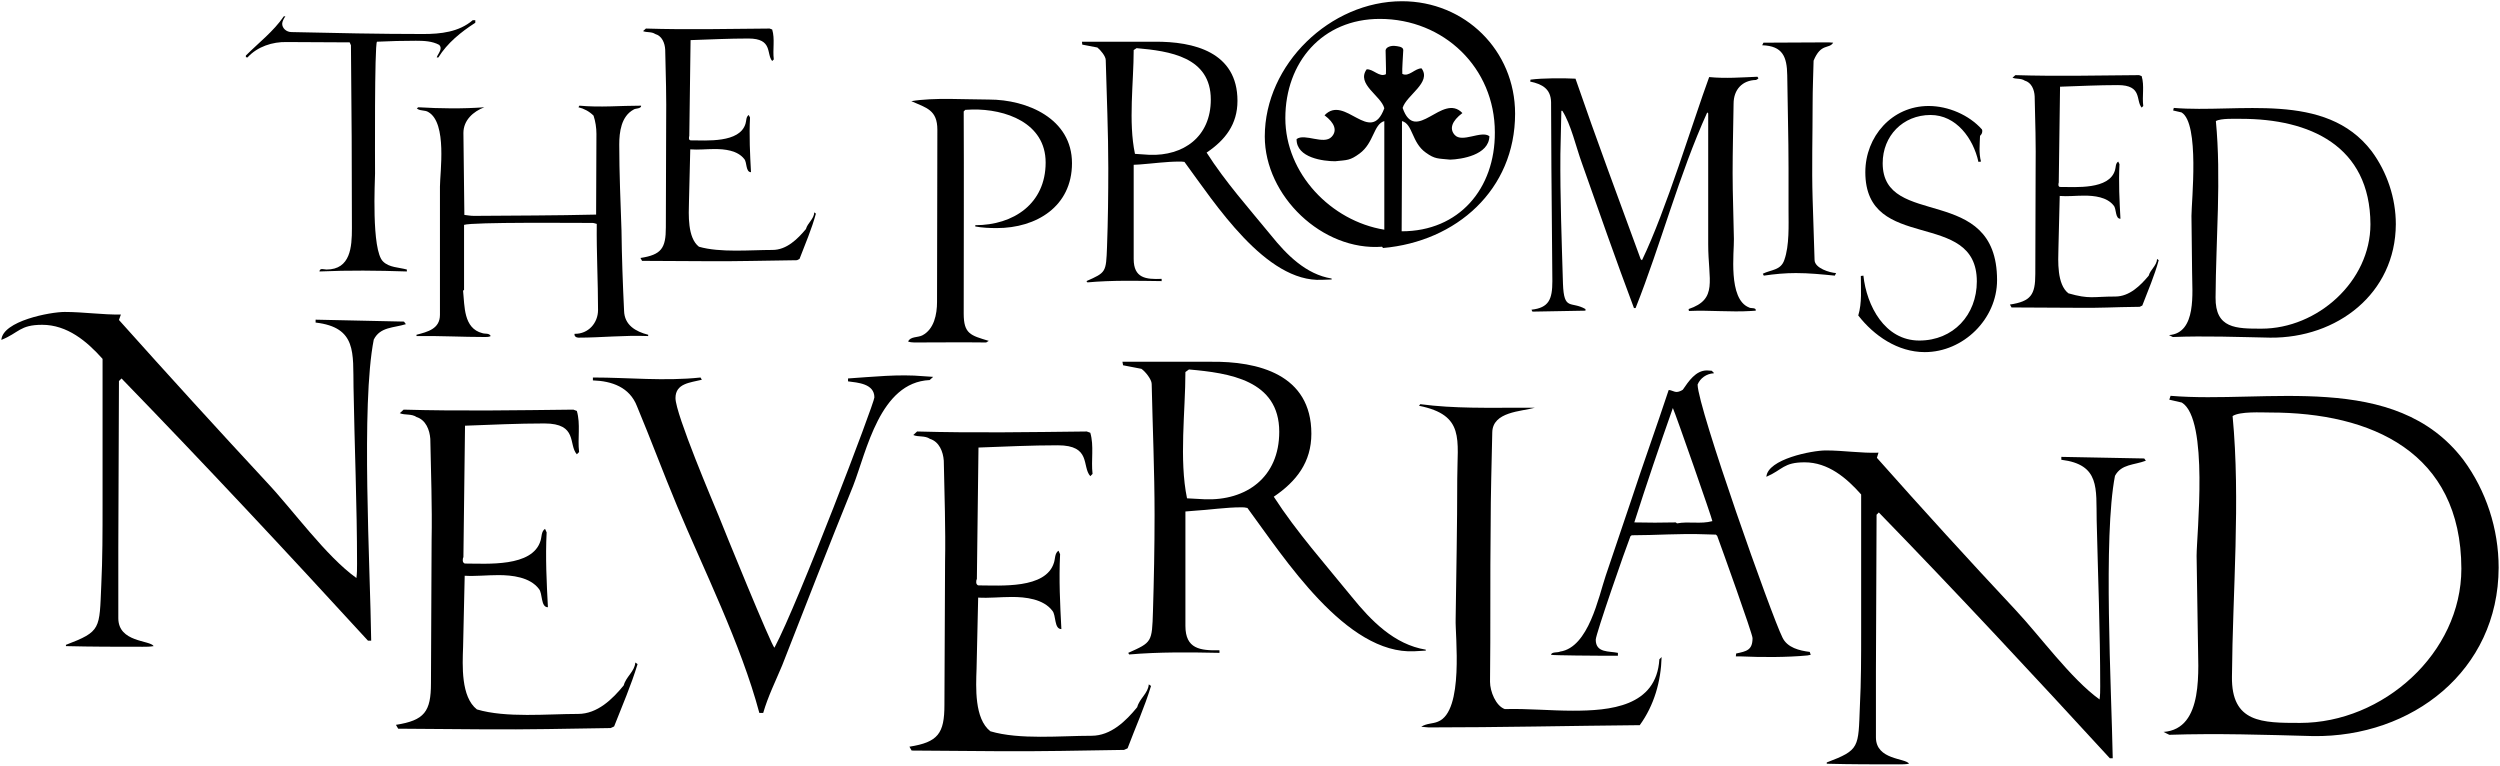
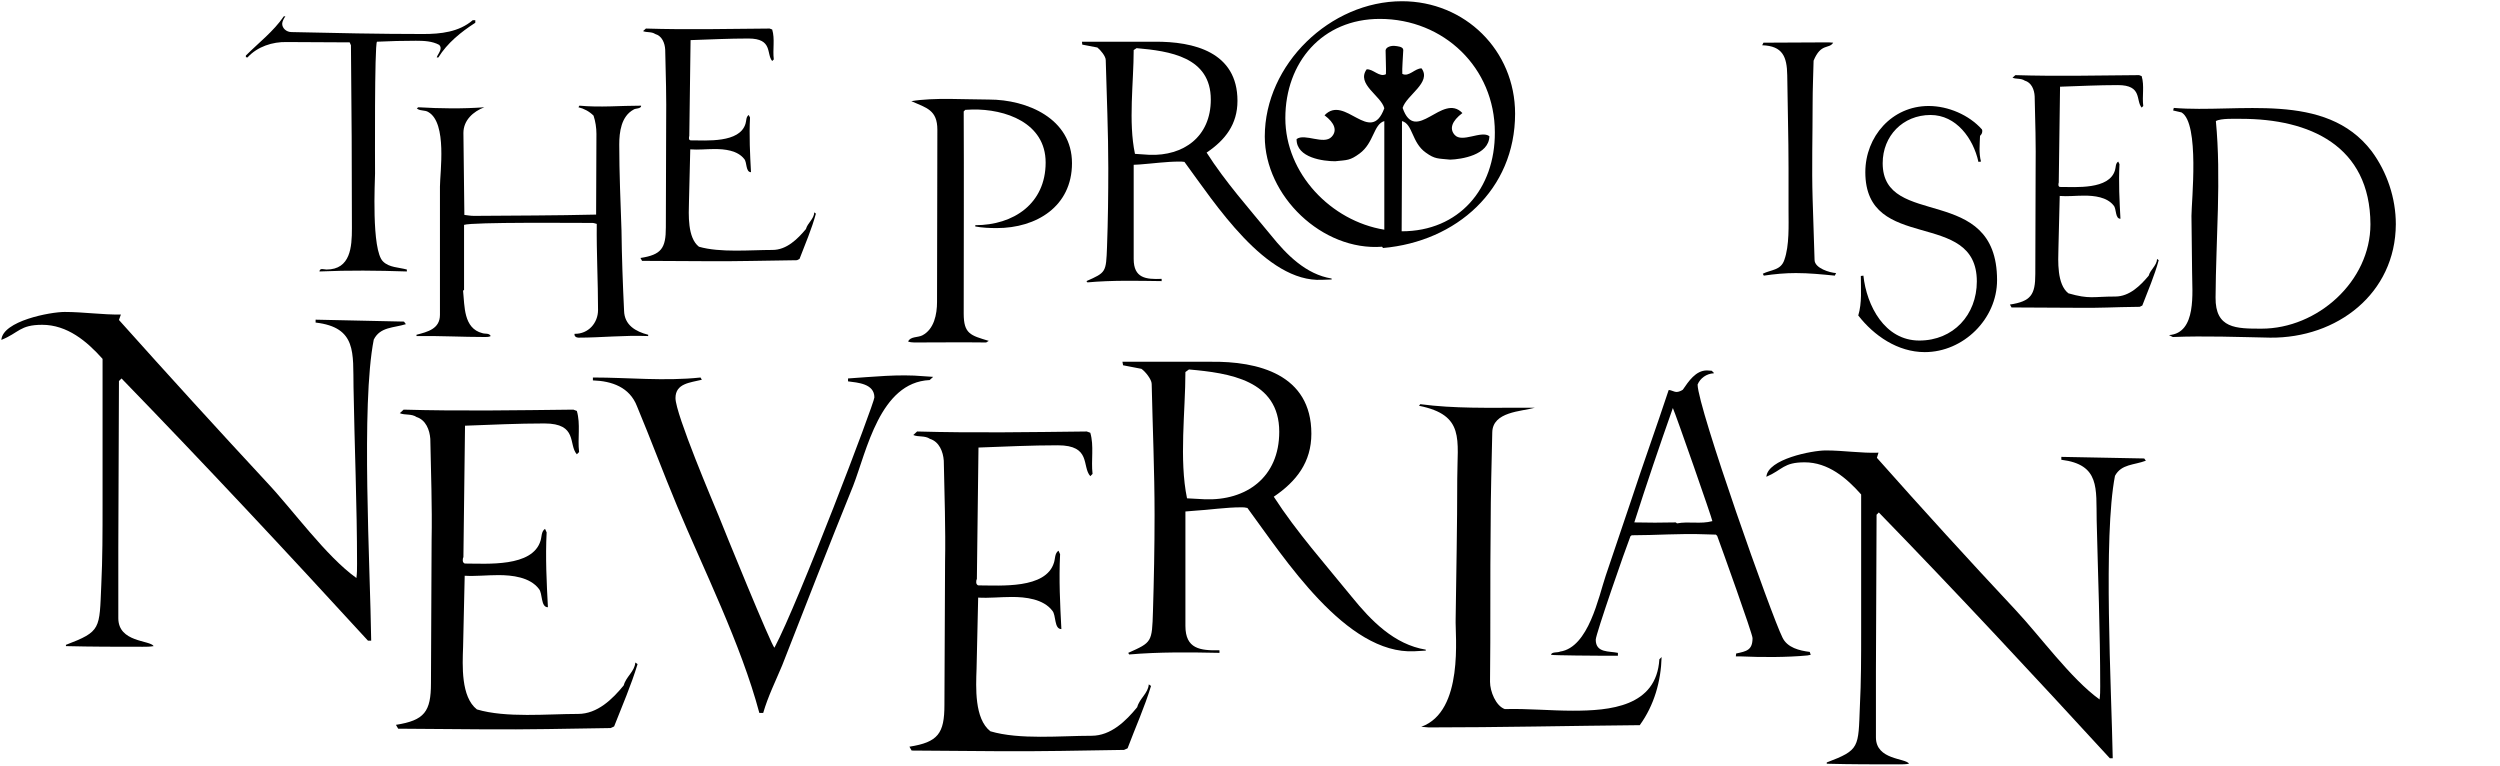
<svg xmlns="http://www.w3.org/2000/svg" style="isolation:isolate" viewBox="0 0 206.7 63.3" width="206.7pt" height="63.3pt">
  <defs>
    <clipPath id="_clipPath_rptbS6WyhLkhYMvVOokymJDTFdo9npnT">
      <rect width="206.7" height="63.3" />
    </clipPath>
  </defs>
  <g clip-path="url(#_clipPath_rptbS6WyhLkhYMvVOokymJDTFdo9npnT)">
    <g>
      <path d=" M 36.243 4.751 L 36.11 4.751 C 36.189 4.486 36.429 4.273 36.429 3.981 C 36.429 3.875 36.402 3.821 36.322 3.715 C 35.738 3.396 35.047 3.37 34.383 3.37 C 33.32 3.37 32.258 3.396 31.168 3.449 C 30.956 3.715 31.009 13.651 31.009 14.342 C 31.009 14.847 30.69 20.691 31.673 21.621 C 32.178 22.126 32.975 22.099 33.639 22.285 L 33.639 22.445 C 31.221 22.365 28.83 22.338 26.413 22.445 C 26.439 22.126 26.785 22.285 26.997 22.285 C 28.99 22.285 29.096 20.399 29.096 18.885 C 29.096 13.864 29.07 8.789 29.016 3.742 L 28.91 3.503 L 23.703 3.476 C 22.534 3.449 21.286 3.848 20.462 4.751 L 20.329 4.725 L 20.329 4.592 C 21.392 3.529 22.614 2.599 23.464 1.351 L 23.597 1.351 C 23.491 1.484 23.331 1.776 23.331 1.962 C 23.331 2.334 23.677 2.652 24.102 2.652 C 27.715 2.732 31.354 2.812 34.994 2.812 C 36.429 2.812 37.943 2.652 39.085 1.67 L 39.298 1.67 L 39.298 1.882 C 38.102 2.652 36.986 3.556 36.243 4.751 Z " fill="rgb(0,0,0)" />
      <path d=" M 47.826 27.917 C 47.666 27.917 47.454 27.811 47.507 27.599 C 48.649 27.625 49.446 26.695 49.446 25.633 C 49.446 23.268 49.313 20.877 49.34 18.513 C 49.234 18.486 49.101 18.433 48.995 18.433 C 47.64 18.433 39.085 18.353 38.368 18.592 L 38.368 23.959 L 38.288 24.039 C 38.421 25.314 38.315 27.147 39.882 27.545 C 40.121 27.625 40.44 27.519 40.573 27.785 C 40.44 27.864 40.254 27.864 40.121 27.864 C 38.235 27.864 36.375 27.758 34.436 27.785 L 34.436 27.678 C 35.339 27.439 36.375 27.2 36.375 26.031 L 36.375 15.431 C 36.375 14.262 36.986 10.171 35.419 9.268 C 35.153 9.082 34.649 9.188 34.463 8.949 L 34.595 8.869 C 36.375 8.975 38.235 9.002 40.042 8.869 C 39.138 9.214 38.315 9.932 38.315 10.994 L 38.394 17.769 C 38.634 17.795 38.899 17.849 39.191 17.849 C 42.565 17.822 45.939 17.822 49.287 17.742 L 49.313 11.074 C 49.313 10.569 49.234 10.038 49.074 9.56 C 48.729 9.214 48.277 8.975 47.826 8.869 L 47.905 8.736 C 49.606 8.896 51.279 8.736 53.006 8.736 C 53.033 9.002 52.528 8.949 52.395 9.055 C 51.359 9.613 51.2 10.915 51.2 11.951 C 51.2 14.315 51.306 16.706 51.386 19.071 C 51.412 21.276 51.492 23.481 51.598 25.686 C 51.625 26.881 52.555 27.413 53.591 27.678 L 53.591 27.785 C 51.598 27.705 49.712 27.917 47.826 27.917 Z " fill="rgb(0,0,0)" />
      <path d=" M 66.104 21.409 L 65.891 21.515 C 63.367 21.541 60.817 21.621 58.319 21.595 L 53.086 21.568 L 52.953 21.329 C 54.68 21.063 55.052 20.532 55.052 18.805 L 55.078 10.197 C 55.105 8.178 55.052 6.133 54.999 4.114 C 54.972 3.556 54.733 2.971 54.175 2.812 C 53.856 2.599 53.484 2.706 53.166 2.573 L 53.405 2.36 C 56.805 2.467 60.232 2.387 63.633 2.36 L 63.845 2.44 C 64.084 3.237 63.872 4.087 63.978 4.911 L 63.845 5.043 C 63.341 4.459 63.925 3.184 61.879 3.184 C 60.285 3.184 58.665 3.264 57.097 3.317 L 56.991 11.234 C 56.965 11.313 56.965 11.366 56.965 11.446 C 56.965 11.552 57.044 11.605 57.097 11.605 C 58.399 11.605 61.162 11.845 61.64 10.224 C 61.72 9.985 61.667 9.666 61.906 9.507 L 62.012 9.719 C 61.933 11.234 62.012 12.748 62.092 14.236 C 61.64 14.236 61.773 13.412 61.534 13.146 C 60.976 12.429 59.913 12.323 59.09 12.323 C 58.399 12.323 57.708 12.402 57.071 12.349 L 56.965 16.653 C 56.938 17.742 56.832 19.655 57.788 20.399 C 59.542 20.904 62.012 20.665 63.872 20.665 C 65.041 20.665 65.944 19.761 66.635 18.938 C 66.768 18.433 67.299 18.114 67.326 17.556 L 67.458 17.663 C 67.113 18.938 66.582 20.16 66.104 21.409 Z " fill="rgb(0,0,0)" />
      <path d=" M 82.415 18.858 C 81.804 18.858 81.22 18.832 80.635 18.725 L 80.635 18.619 C 83.797 18.619 86.454 16.839 86.454 13.439 C 86.454 10.144 83.106 9.002 80.396 9.055 L 79.812 9.082 L 79.679 9.214 C 79.706 14.82 79.679 20.372 79.679 25.925 C 79.679 27.599 80.237 27.731 81.751 28.183 L 81.539 28.316 C 79.546 28.289 77.554 28.316 75.588 28.316 C 75.402 28.316 75.216 28.289 75.083 28.236 C 75.269 27.811 75.88 27.917 76.252 27.731 C 77.235 27.227 77.474 25.978 77.474 24.968 L 77.501 10.729 C 77.501 9.082 76.597 8.922 75.349 8.364 C 77.208 8.046 79.812 8.231 81.778 8.231 C 84.913 8.231 88.632 9.799 88.632 13.492 C 88.632 17.078 85.683 18.858 82.415 18.858 Z " fill="rgb(0,0,0)" />
      <path d=" M 109.301 23.135 C 104.652 23.374 100.454 16.813 97.93 13.385 C 97.718 13.359 97.691 13.359 97.505 13.359 C 96.443 13.359 95.327 13.518 94.238 13.598 L 93.733 13.625 L 93.733 21.409 C 93.733 23.003 94.742 23.109 96.044 23.056 L 96.044 23.242 C 94.025 23.215 91.953 23.162 89.907 23.348 L 89.828 23.242 C 91.448 22.524 91.448 22.524 91.528 20.426 C 91.608 18.247 91.634 16.042 91.634 13.89 C 91.634 10.941 91.501 7.939 91.422 4.964 C 91.422 4.645 90.97 4.114 90.731 3.928 L 89.482 3.689 L 89.456 3.449 L 95.46 3.449 C 98.701 3.423 102.314 4.3 102.314 8.338 C 102.314 10.277 101.304 11.579 99.763 12.615 C 101.304 15.033 103.27 17.238 105.077 19.443 C 106.379 21.063 107.973 22.684 110.098 23.029 L 110.098 23.109 L 109.301 23.135 Z  M 93.972 3.981 L 93.733 4.14 C 93.733 6.797 93.281 10.091 93.839 12.721 L 95.035 12.801 C 97.851 12.907 100.109 11.313 100.109 8.231 C 100.109 4.698 96.682 4.22 93.972 3.981 Z " fill="rgb(0,0,0)" />
-       <path d=" M 145.192 6.611 C 144.05 6.637 143.333 7.408 143.333 8.577 C 143.306 10.516 143.253 12.429 143.253 14.315 C 143.253 16.148 143.333 17.928 143.359 19.761 C 143.386 20.824 142.855 24.729 144.608 25.42 C 144.741 25.526 145.219 25.394 145.166 25.686 L 144.794 25.712 C 143.067 25.819 141.34 25.633 139.64 25.712 L 139.614 25.553 C 142.058 24.729 141.234 23.215 141.234 20.186 L 141.234 9.374 L 141.154 9.294 C 138.817 14.448 137.329 20.186 135.23 25.473 L 135.097 25.473 C 133.609 21.515 132.201 17.477 130.793 13.492 C 130.315 12.19 129.89 10.277 129.173 9.161 L 129.093 9.161 L 129.013 12.748 C 128.987 16.334 129.12 19.868 129.226 23.454 C 129.306 25.739 129.89 24.862 131.086 25.553 L 131.086 25.686 L 126.702 25.765 L 126.622 25.606 C 128.057 25.447 128.349 24.756 128.349 23.242 L 128.27 13.917 L 128.243 8.444 C 128.216 7.355 127.526 6.956 126.516 6.744 L 126.543 6.584 C 127.552 6.452 129.253 6.452 130.262 6.505 C 131.989 11.526 133.849 16.494 135.655 21.435 L 135.761 21.515 C 137.754 17.397 139.985 9.985 141.314 6.372 C 142.669 6.505 143.997 6.398 145.299 6.345 L 145.378 6.452 C 145.405 6.505 145.246 6.584 145.192 6.611 Z " fill="rgb(0,0,0)" />
      <path d=" M 151.701 22.79 C 150.639 22.684 149.576 22.577 148.487 22.577 C 147.583 22.577 146.733 22.657 145.83 22.79 L 145.75 22.631 C 146.441 22.285 147.238 22.365 147.53 21.488 C 147.955 20.293 147.876 18.619 147.876 17.37 L 147.876 13.89 C 147.876 11.34 147.796 8.763 147.769 6.212 C 147.743 4.698 147.398 3.795 145.697 3.742 L 145.804 3.529 L 151.197 3.503 L 151.568 3.529 C 151.223 4.087 150.559 3.529 149.948 5.017 C 149.921 6.186 149.868 7.355 149.868 8.524 C 149.868 11.18 149.789 13.864 149.868 16.467 L 150.028 21.488 C 150.028 22.179 151.303 22.551 151.808 22.577 L 151.701 22.79 Z " fill="rgb(0,0,0)" />
      <path d=" M 159.14 29.113 C 156.908 29.113 154.942 27.758 153.641 26.084 C 153.959 25.022 153.853 23.879 153.853 22.817 L 154.066 22.79 C 154.331 25.261 155.819 28.156 158.688 28.156 C 161.504 28.156 163.444 26.031 163.444 23.268 C 163.444 17.211 154.225 20.983 154.225 14.236 C 154.225 11.287 156.43 8.763 159.459 8.763 C 161.079 8.763 162.806 9.507 163.869 10.702 L 163.895 10.808 C 163.895 10.968 163.869 11.074 163.709 11.234 C 163.683 11.951 163.603 12.668 163.789 13.359 L 163.577 13.385 C 163.152 11.446 161.744 9.507 159.618 9.507 C 157.333 9.507 155.66 11.234 155.66 13.492 C 155.66 18.991 165.117 15.086 165.117 23.162 C 165.117 26.377 162.328 29.113 159.14 29.113 Z " fill="rgb(0,0,0)" />
      <path d=" M 177.126 25.261 L 176.913 25.367 C 174.389 25.394 174.044 25.473 171.547 25.447 L 166.313 25.42 L 166.18 25.181 C 167.907 24.915 168.279 24.384 168.279 22.657 L 168.305 14.05 C 168.332 12.031 168.279 9.985 168.226 7.966 C 168.199 7.408 167.96 6.823 167.402 6.664 C 167.083 6.452 166.711 6.558 166.393 6.425 L 166.632 6.212 C 170.032 6.319 173.459 6.239 176.86 6.212 L 177.072 6.292 C 177.312 7.089 177.099 7.939 177.205 8.763 L 177.072 8.896 C 176.568 8.311 177.152 7.036 175.107 7.036 C 173.513 7.036 171.892 7.116 170.325 7.169 L 170.218 15.086 C 170.192 15.165 170.192 15.219 170.192 15.298 C 170.192 15.404 170.271 15.458 170.325 15.458 C 171.626 15.458 174.389 15.697 174.867 14.076 C 174.947 13.837 174.894 13.518 175.133 13.359 L 175.239 13.571 C 175.16 15.086 175.239 16.6 175.319 18.088 C 174.867 18.088 175 17.264 174.761 16.998 C 174.203 16.281 173.141 16.175 172.317 16.175 C 171.626 16.175 170.936 16.255 170.298 16.201 L 170.192 20.505 C 170.165 21.595 170.059 23.507 171.015 24.251 C 172.769 24.756 173.034 24.517 174.894 24.517 C 176.063 24.517 176.966 23.614 177.657 22.79 C 177.79 22.285 178.321 21.966 178.348 21.409 L 178.481 21.515 C 178.135 22.79 177.604 24.012 177.126 25.261 Z " fill="rgb(0,0,0)" />
      <path d=" M 187.699 27.917 C 185.016 27.864 182.333 27.758 179.649 27.864 L 179.331 27.705 C 181.642 27.545 181.243 24.145 181.243 22.524 L 181.19 17.849 C 181.19 16.653 181.881 10.197 180.367 9.294 L 179.676 9.135 L 179.729 8.922 C 185.069 9.374 192.269 7.488 196.094 12.509 C 197.369 14.236 198.087 16.387 198.087 18.539 C 198.06 24.278 193.225 27.971 187.699 27.917 Z  M 185.308 9.825 C 184.803 9.825 183.608 9.772 183.209 10.011 C 183.661 14.74 183.209 19.815 183.183 24.597 C 183.156 27.174 184.883 27.174 186.982 27.174 C 191.604 27.174 195.988 23.268 195.988 18.539 C 195.961 12.031 190.94 9.825 185.308 9.825 Z " fill="rgb(0,0,0)" />
      <path d=" M 30.903 28.077 C 29.84 33.47 30.61 46.833 30.69 52.97 L 30.424 52.97 C 23.73 45.664 16.955 38.411 10.048 31.291 L 9.835 31.504 L 9.782 45.319 L 9.782 51.11 C 9.782 53.129 12.412 52.917 12.705 53.421 C 12.412 53.475 12.093 53.475 11.801 53.475 C 9.676 53.475 7.577 53.475 5.452 53.421 L 5.452 53.315 C 8.374 52.199 8.215 52.013 8.374 48.374 C 8.48 46.195 8.48 43.937 8.48 41.759 L 8.48 29.671 C 7.179 28.21 5.558 26.855 3.486 26.855 C 1.626 26.855 1.573 27.519 0.112 28.103 C 0.218 26.536 4.15 25.792 5.346 25.792 C 6.913 25.792 8.48 26.031 9.995 26.005 L 9.835 26.456 C 13.9 30.999 17.938 35.436 22.056 39.872 C 24.234 42.184 26.944 45.983 29.468 47.789 C 29.521 47.391 29.521 47.045 29.521 46.62 C 29.521 41.785 29.309 36.844 29.229 32.009 C 29.176 29.193 29.521 27.067 26.094 26.669 L 26.094 26.43 L 33.4 26.589 L 33.559 26.802 C 32.55 27.12 31.434 27.014 30.903 28.077 Z " fill="rgb(0,0,0)" />
      <path d=" M 50.775 60.063 L 50.482 60.196 C 47.029 60.249 43.522 60.329 40.095 60.302 L 32.922 60.249 L 32.736 59.93 C 35.1 59.558 35.632 58.841 35.632 56.477 L 35.685 44.654 C 35.738 41.865 35.632 39.075 35.578 36.286 C 35.525 35.542 35.206 34.718 34.436 34.479 C 34.011 34.187 33.48 34.347 33.055 34.161 L 33.373 33.868 C 38.049 34.001 42.725 33.921 47.401 33.868 L 47.693 33.975 C 48.012 35.064 47.746 36.233 47.879 37.375 L 47.693 37.561 C 46.976 36.764 47.799 35.011 45.01 35.011 C 42.831 35.011 40.626 35.117 38.448 35.197 L 38.315 46.062 C 38.262 46.169 38.262 46.248 38.262 46.355 C 38.262 46.487 38.368 46.594 38.448 46.594 C 40.254 46.594 44.027 46.913 44.691 44.708 C 44.797 44.389 44.744 43.937 45.063 43.725 L 45.196 44.017 C 45.089 46.089 45.196 48.188 45.302 50.207 C 44.691 50.207 44.877 49.064 44.558 48.693 C 43.814 47.71 42.326 47.55 41.211 47.55 C 40.254 47.55 39.324 47.656 38.421 47.603 L 38.288 53.501 C 38.235 55.015 38.102 57.619 39.431 58.655 C 41.848 59.372 45.249 59.027 47.799 59.027 C 49.393 59.027 50.642 57.805 51.572 56.663 C 51.758 55.945 52.475 55.52 52.528 54.776 L 52.714 54.909 C 52.183 56.663 51.439 58.363 50.775 60.063 Z " fill="rgb(0,0,0)" />
      <path d=" M 76.863 31.424 C 72.745 31.61 71.656 37.295 70.54 40.165 C 68.548 45.079 66.608 50.047 64.669 55.015 C 64.138 56.291 63.5 57.566 63.101 58.947 L 62.783 58.947 C 61.268 53.262 58.16 47.045 55.982 41.838 C 54.839 39.102 53.803 36.312 52.661 33.576 C 52.05 32.009 50.589 31.504 49.021 31.451 L 49.021 31.212 C 51.997 31.212 54.919 31.53 57.921 31.212 L 58.027 31.398 C 57.071 31.637 55.849 31.69 55.849 32.912 C 55.849 34.24 59.01 41.652 59.435 42.688 C 59.807 43.645 63.792 53.421 64.031 53.554 C 66.024 49.808 72.294 33.31 72.294 32.859 C 72.294 31.716 70.912 31.637 70.115 31.53 L 70.115 31.291 C 72.134 31.159 74.313 30.919 76.358 31.105 L 77.155 31.159 L 76.863 31.424 Z " fill="rgb(0,0,0)" />
      <path d=" M 93.228 61.87 L 92.936 62.002 C 89.482 62.056 85.975 62.135 82.548 62.109 L 75.375 62.056 L 75.189 61.737 C 77.554 61.365 78.085 60.648 78.085 58.283 L 78.138 46.461 C 78.191 43.671 78.085 40.882 78.032 38.092 C 77.979 37.349 77.66 36.525 76.89 36.286 C 76.465 35.994 75.933 36.153 75.508 35.967 L 75.827 35.675 C 80.503 35.808 85.178 35.728 89.854 35.675 L 90.146 35.781 C 90.465 36.87 90.199 38.039 90.332 39.182 L 90.146 39.368 C 89.429 38.571 90.253 36.817 87.463 36.817 C 85.285 36.817 83.08 36.923 80.901 37.003 L 80.768 47.869 C 80.715 47.975 80.715 48.055 80.715 48.161 C 80.715 48.294 80.821 48.4 80.901 48.4 C 82.708 48.4 86.48 48.719 87.144 46.514 C 87.251 46.195 87.197 45.744 87.516 45.531 L 87.649 45.823 C 87.543 47.896 87.649 49.994 87.755 52.013 C 87.144 52.013 87.33 50.871 87.011 50.499 C 86.268 49.516 84.78 49.357 83.664 49.357 C 82.708 49.357 81.778 49.463 80.875 49.41 L 80.742 55.308 C 80.689 56.822 80.556 59.425 81.884 60.462 C 84.302 61.179 87.702 60.833 90.253 60.833 C 91.847 60.833 93.095 59.611 94.025 58.469 C 94.211 57.752 94.928 57.327 94.981 56.583 L 95.167 56.716 C 94.636 58.469 93.866 60.169 93.228 61.87 Z " fill="rgb(0,0,0)" />
      <path d=" M 116.952 53.846 C 111.293 54.139 106.193 46.142 103.137 41.998 C 102.898 41.945 102.845 41.945 102.633 41.945 C 101.331 41.945 100.003 42.157 98.648 42.237 L 98.01 42.29 L 98.01 51.748 C 98.01 53.66 99.232 53.793 100.826 53.767 L 100.826 53.979 C 98.355 53.926 95.832 53.9 93.361 54.112 L 93.281 53.979 C 95.247 53.103 95.247 53.103 95.327 50.552 C 95.407 47.922 95.46 45.239 95.46 42.582 C 95.46 38.969 95.3 35.329 95.221 31.743 C 95.221 31.371 94.689 30.707 94.37 30.494 L 92.856 30.202 L 92.803 29.91 L 100.082 29.91 C 104.014 29.857 108.424 30.946 108.424 35.861 C 108.424 38.199 107.202 39.793 105.316 41.068 C 107.202 43.99 109.593 46.673 111.772 49.357 C 113.366 51.323 115.278 53.289 117.882 53.714 L 117.882 53.793 L 116.952 53.846 Z  M 98.302 30.547 L 98.01 30.76 C 98.01 33.975 97.479 38.013 98.143 41.201 L 99.604 41.28 C 103.031 41.413 105.768 39.474 105.768 35.701 C 105.768 31.424 101.623 30.84 98.302 30.547 Z " fill="rgb(0,0,0)" />
-       <path d=" M 135.575 59.957 C 129.757 60.01 123.939 60.143 118.121 60.143 L 117.51 60.09 C 117.935 59.797 118.466 59.851 118.891 59.665 C 121.07 58.814 120.3 52.492 120.353 51.19 C 120.406 47.311 120.485 43.485 120.485 39.607 C 120.485 36.339 121.15 34.32 117.324 33.55 L 117.43 33.417 C 120.22 33.789 123.089 33.709 125.932 33.709 L 126.915 33.709 C 125.772 34.028 123.408 34.028 123.381 35.755 C 123.328 38.358 123.248 40.908 123.248 43.459 C 123.195 47.763 123.248 52.066 123.195 56.37 C 123.195 57.167 123.673 58.363 124.417 58.628 C 126.304 58.575 128.163 58.761 130.049 58.761 C 133.078 58.761 136.957 58.442 137.196 54.511 L 137.382 54.325 C 137.329 56.317 136.771 58.31 135.575 59.957 Z " fill="rgb(0,0,0)" />
+       <path d=" M 135.575 59.957 C 129.757 60.01 123.939 60.143 118.121 60.143 L 117.51 60.09 C 121.07 58.814 120.3 52.492 120.353 51.19 C 120.406 47.311 120.485 43.485 120.485 39.607 C 120.485 36.339 121.15 34.32 117.324 33.55 L 117.43 33.417 C 120.22 33.789 123.089 33.709 125.932 33.709 L 126.915 33.709 C 125.772 34.028 123.408 34.028 123.381 35.755 C 123.328 38.358 123.248 40.908 123.248 43.459 C 123.195 47.763 123.248 52.066 123.195 56.37 C 123.195 57.167 123.673 58.363 124.417 58.628 C 126.304 58.575 128.163 58.761 130.049 58.761 C 133.078 58.761 136.957 58.442 137.196 54.511 L 137.382 54.325 C 137.329 56.317 136.771 58.31 135.575 59.957 Z " fill="rgb(0,0,0)" />
      <path d=" M 149.443 54.192 C 147.769 54.351 145.671 54.351 143.944 54.272 L 143.519 54.272 L 143.545 54.032 C 144.395 53.846 144.9 53.767 144.9 52.757 C 144.9 52.412 142.323 45.239 141.978 44.309 L 141.872 44.203 L 140.942 44.176 C 138.923 44.096 136.93 44.256 134.911 44.256 L 134.805 44.336 C 134.406 45.345 131.936 52.438 131.936 52.89 C 131.936 54.006 133.052 53.82 133.769 53.979 L 133.769 54.218 L 132.653 54.218 C 132.228 54.218 128.323 54.192 128.243 54.139 C 128.27 53.873 128.801 53.979 128.987 53.873 C 131.351 53.528 132.175 49.33 132.759 47.603 L 134.858 41.387 C 135.868 38.305 136.957 35.303 137.966 32.248 C 138.205 32.248 138.391 32.407 138.631 32.407 C 138.79 32.407 139.029 32.301 139.135 32.221 C 139.613 31.53 140.198 30.627 141.128 30.627 L 141.526 30.654 L 141.712 30.84 L 141.686 30.866 C 141.101 30.893 140.57 31.265 140.357 31.796 C 140.384 33.735 146.494 50.977 147.371 52.704 C 147.769 53.554 148.779 53.793 149.629 53.9 L 149.709 54.139 L 149.443 54.192 Z  M 138.312 33.735 C 137.196 36.897 136.133 40.032 135.124 43.193 C 136.24 43.22 137.408 43.22 138.551 43.193 L 138.657 43.273 C 139.64 43.087 140.596 43.353 141.579 43.087 C 141.579 42.928 138.577 34.32 138.312 33.735 Z " fill="rgb(0,0,0)" />
      <path d=" M 174.867 39.341 C 173.884 44.389 174.575 56.928 174.681 62.693 L 174.442 62.693 C 168.146 55.839 161.823 49.038 155.341 42.37 L 155.155 42.556 L 155.102 55.52 L 155.102 60.966 C 155.102 62.853 157.573 62.667 157.838 63.145 C 157.546 63.198 157.28 63.198 156.988 63.198 C 154.996 63.198 153.03 63.198 151.037 63.145 L 151.037 63.039 C 153.774 62.002 153.641 61.816 153.774 58.416 C 153.88 56.37 153.88 54.245 153.88 52.226 L 153.88 40.882 C 152.658 39.5 151.143 38.225 149.204 38.225 C 147.451 38.225 147.398 38.836 146.043 39.421 C 146.149 37.96 149.815 37.242 150.957 37.242 C 152.419 37.242 153.88 37.481 155.314 37.428 L 155.182 37.853 C 158.954 42.104 162.753 46.275 166.632 50.419 C 168.677 52.598 171.228 56.131 173.592 57.831 C 173.645 57.46 173.645 57.114 173.645 56.742 C 173.645 52.199 173.459 47.577 173.353 43.034 C 173.3 40.377 173.645 38.411 170.431 38.013 L 170.431 37.774 L 177.285 37.906 L 177.418 38.092 C 176.435 38.464 175.399 38.358 174.867 39.341 Z " fill="rgb(0,0,0)" />
-       <path d=" M 191.259 60.86 C 187.301 60.754 183.316 60.621 179.357 60.754 L 178.879 60.515 C 182.28 60.276 181.722 55.281 181.722 52.863 L 181.615 45.956 C 181.615 44.203 182.652 34.665 180.393 33.284 L 179.357 33.045 L 179.463 32.726 C 187.354 33.39 198.007 30.601 203.666 38.013 C 205.552 40.563 206.588 43.725 206.588 46.939 C 206.561 55.467 199.415 60.966 191.259 60.86 Z  M 187.699 34.107 C 186.955 34.107 185.202 34.001 184.591 34.4 C 185.255 41.387 184.591 48.905 184.538 55.945 C 184.485 59.771 187.035 59.771 190.17 59.771 C 197.024 59.771 203.506 54.006 203.506 47.019 C 203.48 37.375 196.068 34.107 187.699 34.107 Z " fill="rgb(0,0,0)" />
      <path d=" M 115.916 0.102 C 109.992 0.102 104.572 5.309 104.572 11.287 C 104.572 16.201 109.327 20.771 114.269 20.399 L 114.349 20.505 C 120.406 19.974 125.268 15.697 125.268 9.4 C 125.267 4.167 121.123 0.102 115.916 0.102 Z  M 115.889 19.124 C 115.916 15.936 115.916 10.782 115.916 10.011 C 116.819 10.251 116.713 11.791 117.882 12.615 C 118.652 13.173 118.891 13.093 119.901 13.199 C 120.804 13.173 123.116 12.828 123.142 11.26 C 122.478 10.755 120.884 11.845 120.273 11.154 C 119.821 10.649 120.034 10.011 120.911 9.347 C 119.263 7.62 117.032 12.004 115.969 8.922 C 116.288 7.86 118.387 6.823 117.537 5.655 C 117.005 5.628 116.474 6.398 115.943 6.106 C 115.916 5.681 115.996 4.751 116.022 4.14 C 116.022 3.848 115.544 3.821 115.305 3.795 C 115.039 3.768 114.588 3.875 114.561 4.167 C 114.561 4.778 114.614 5.708 114.588 6.133 C 114.056 6.425 113.525 5.681 112.994 5.734 C 112.117 6.956 114.189 7.913 114.455 8.949 C 113.312 12.084 111.187 7.753 109.513 9.533 C 110.364 10.171 110.576 10.808 110.098 11.313 C 109.46 12.004 107.866 10.994 107.202 11.499 C 107.176 13.067 109.46 13.332 110.39 13.332 C 111.4 13.226 111.612 13.279 112.409 12.695 C 113.605 11.818 113.552 10.277 114.455 10.011 C 114.455 10.755 114.455 15.803 114.455 18.991 C 110.045 18.274 106.272 14.342 106.272 9.772 C 106.272 5.15 109.327 1.563 114.083 1.563 C 119.37 1.563 123.594 5.601 123.594 10.941 C 123.62 15.59 120.645 19.124 115.889 19.124 Z " fill="rgb(0,0,0)" />
    </g>
  </g>
</svg>